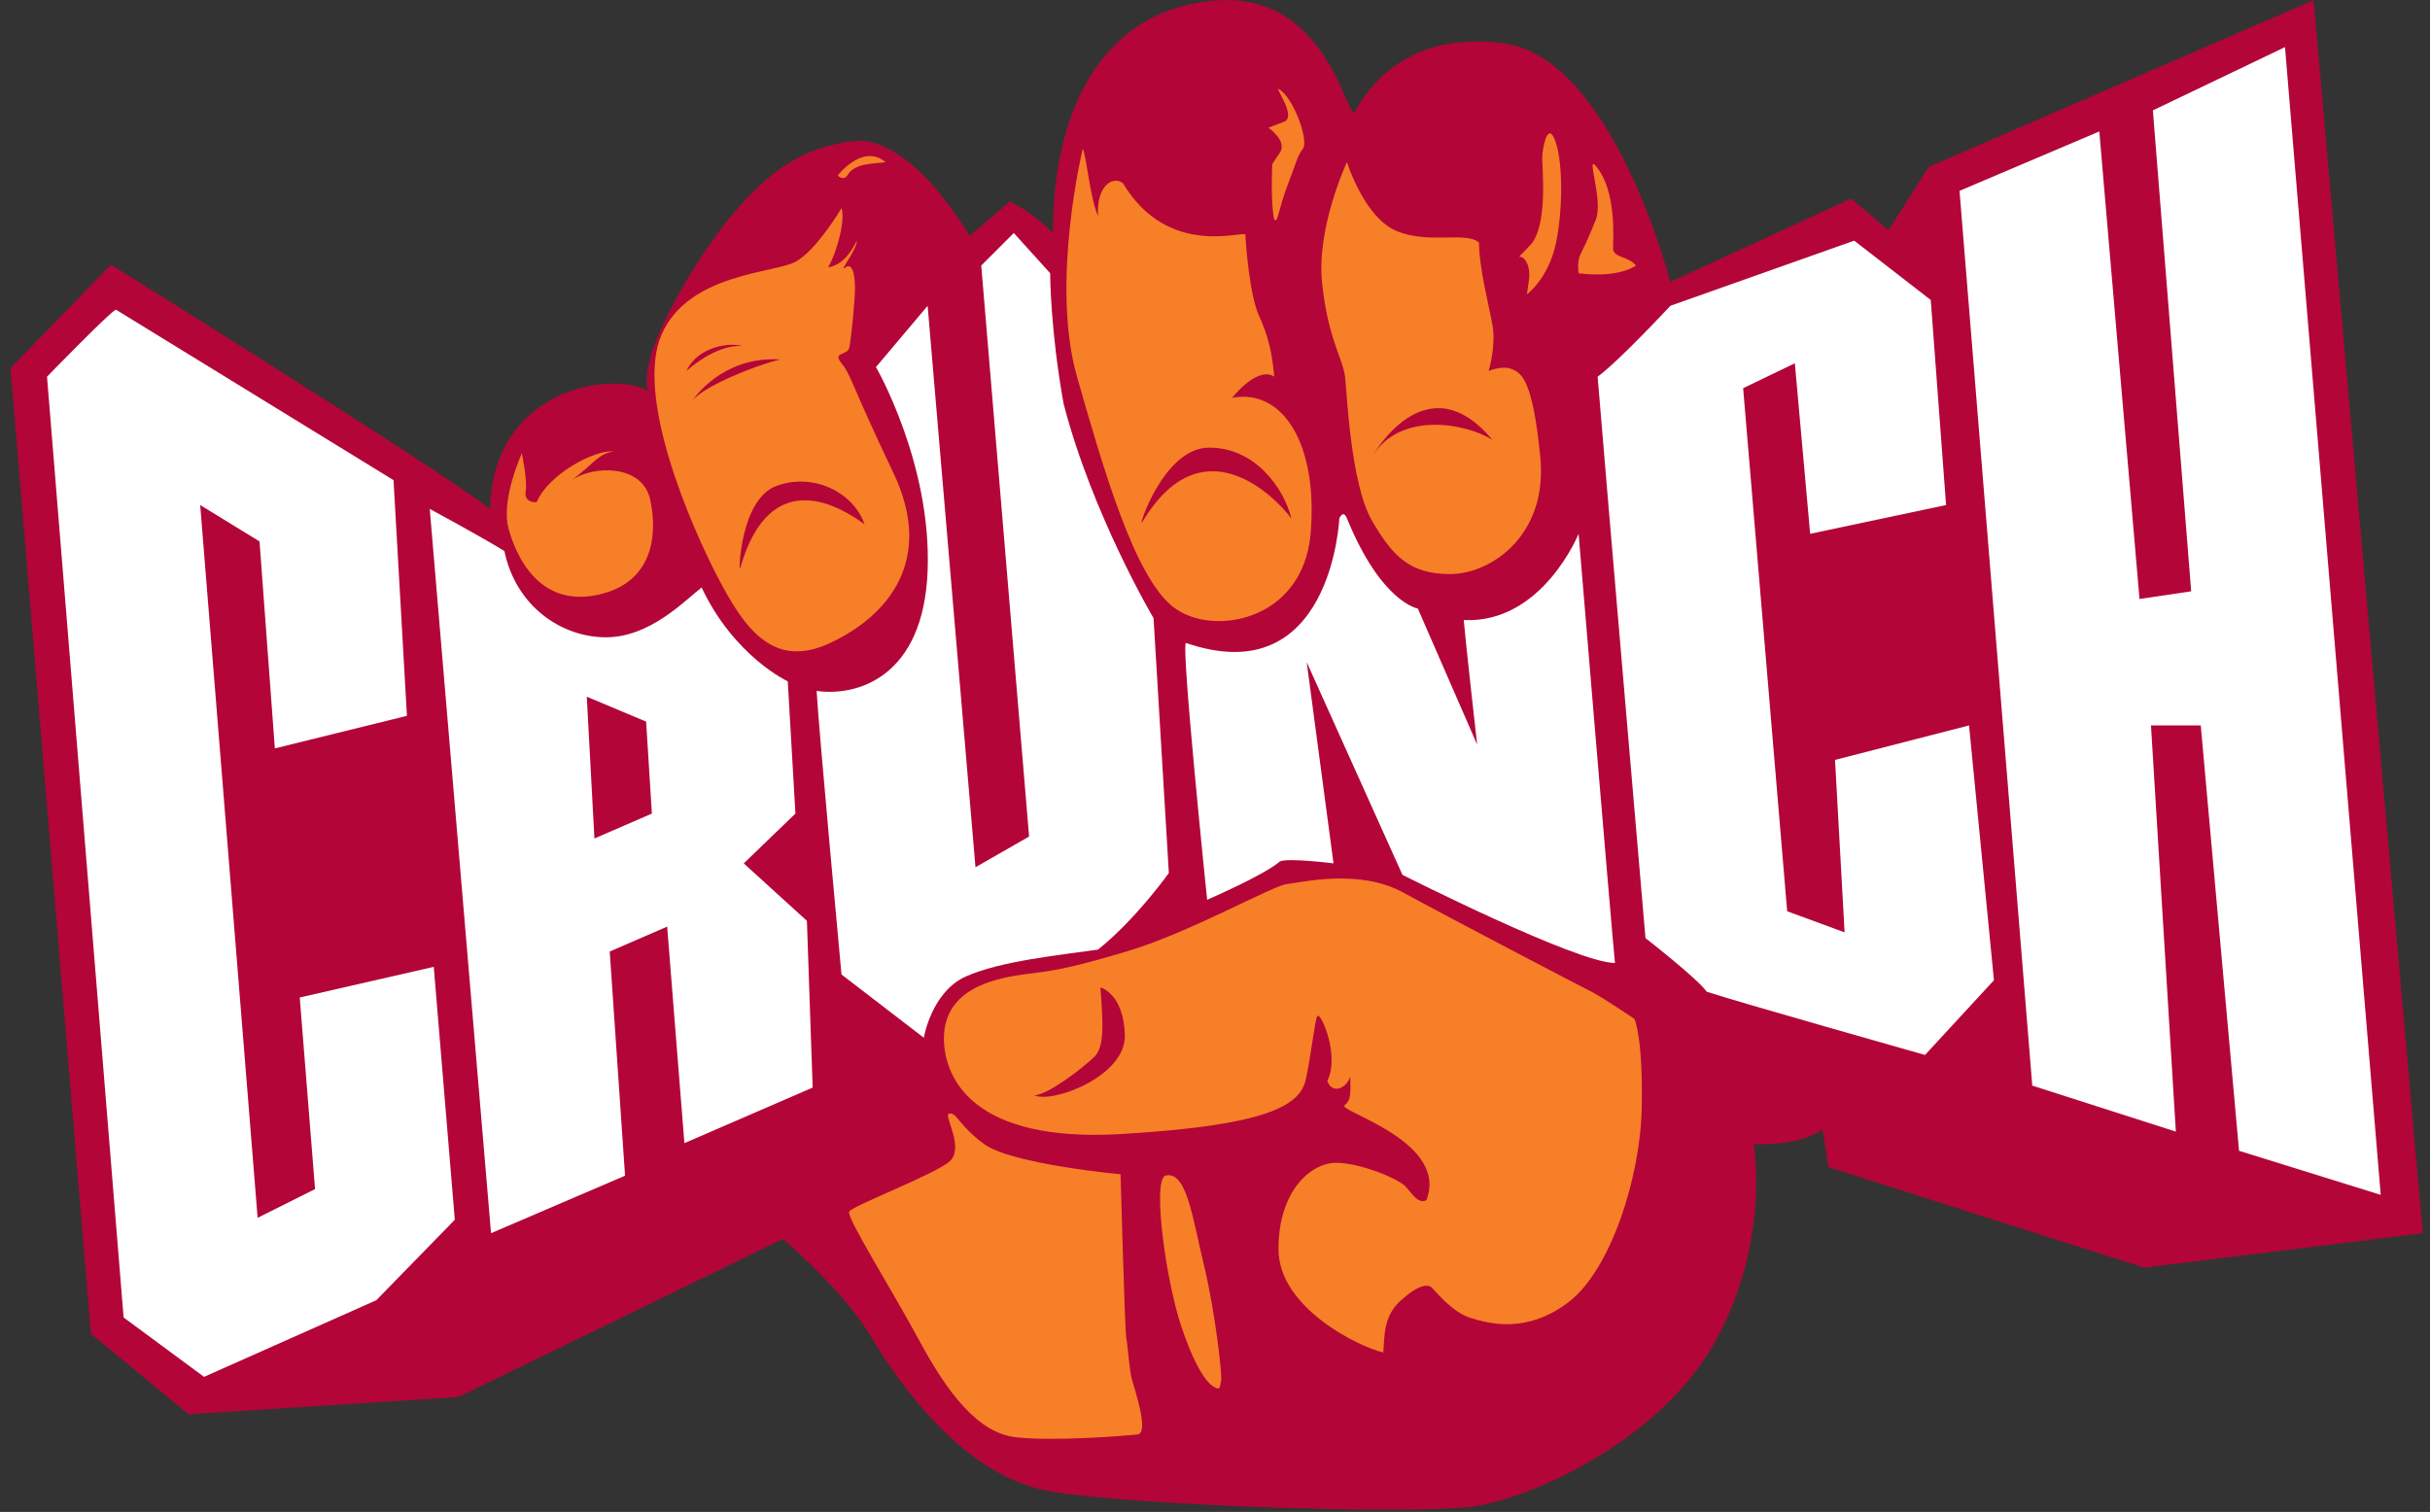
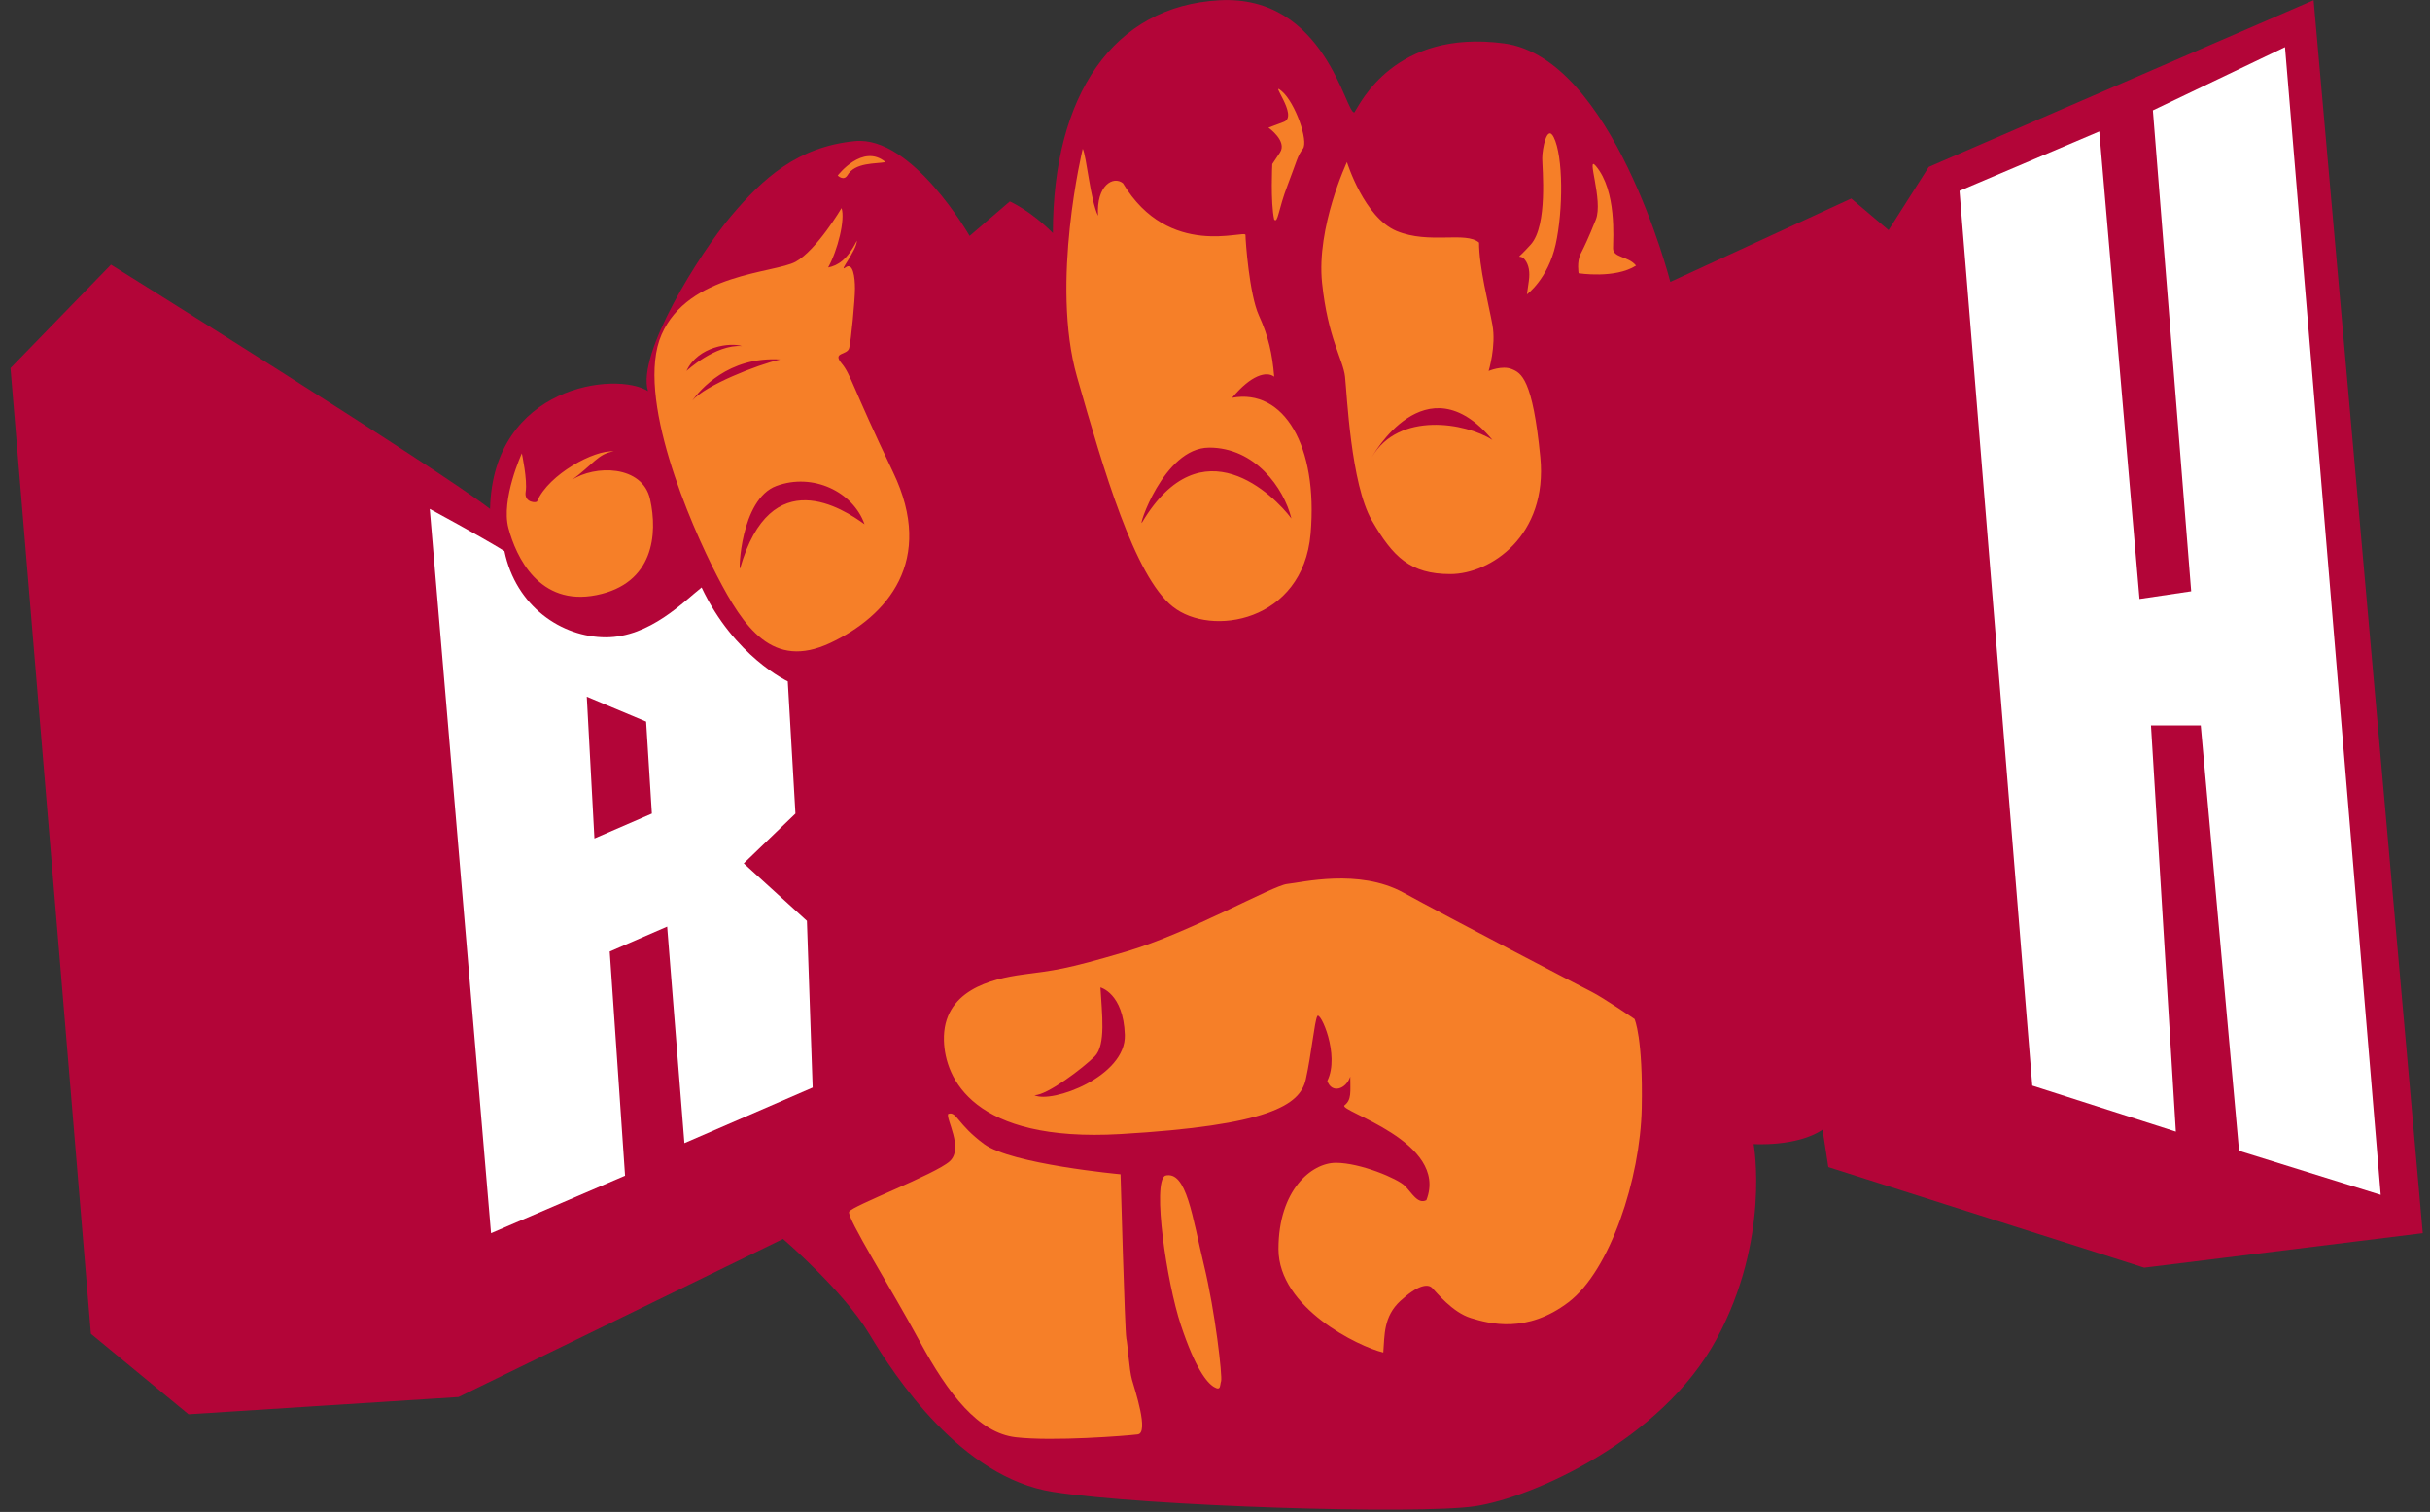
<svg xmlns="http://www.w3.org/2000/svg" width="143" height="89" viewBox="0 0 143 89" fill="none">
  <rect x="0" y="0" width="143" height="89" fill="#333333" stroke="none" />
  <g clip-path="url(#clip0_635_599)">
    <path d="M6.533 15.577L0.618 21.668L5.35 78.513L11.095 83.25L26.982 82.235L46.078 72.93C46.078 72.93 49.627 75.975 51.148 78.513C52.67 81.051 56.557 86.972 61.964 87.818C67.371 88.663 83.426 89.171 86.806 88.663C90.186 88.155 97.791 84.771 101.001 78.85C104.212 72.929 103.198 67.346 103.198 67.346C103.198 67.346 105.733 67.516 107.254 66.501L107.593 68.7L126.182 74.621L142.574 72.591L136.15 0.012L113.504 9.825L111.138 13.547L108.942 11.687L98.295 16.594C98.295 16.594 94.916 3.397 88.493 2.552C82.071 1.707 80.043 6.105 79.705 6.613C79.197 6.782 78.016 -0.323 71.763 0.016C65.51 0.354 61.961 5.598 61.961 13.719C60.608 12.365 59.425 11.858 59.425 11.858L57.06 13.888C57.06 13.888 53.68 7.967 50.3 8.306C46.921 8.644 44.893 10.505 43.033 12.704C41.175 14.903 37.457 20.824 38.132 23.023C36.274 21.839 29.007 22.684 28.838 29.959C25.797 27.591 6.531 15.579 6.531 15.579L6.533 15.577Z" fill="#B30538" />
-     <path d="M6.823 18.227C6.485 18.339 2.767 22.174 2.767 22.174L7.274 77.552L12.006 81.048L22.145 76.537L26.764 71.8L25.526 56.913L17.639 58.717L18.54 69.996L15.161 71.686L11.781 29.73L15.273 31.872L16.174 44.054L23.947 42.137L23.158 28.264L6.821 18.227H6.823Z" fill="white" />
    <path d="M47.486 54.206L43.768 50.823L46.809 47.891L46.359 40.109C46.359 40.109 43.203 38.643 41.288 34.582C40.275 35.372 38.247 37.514 35.655 37.514C33.063 37.514 30.36 35.709 29.683 32.438C28.219 31.535 25.29 29.957 25.29 29.957L28.896 72.591L36.783 69.207L35.881 56.011L39.261 54.545L40.275 67.29L47.823 64.019L47.485 54.206H47.486ZM34.981 49.357L34.531 41.011L38.023 42.477L38.361 47.891L34.981 49.357Z" fill="white" />
-     <path d="M51.549 21.61C51.549 21.61 54.817 27.25 54.59 33.566C54.364 39.881 50.422 41.008 48.056 40.671C48.168 42.815 49.52 57.363 49.52 57.363L54.364 61.086C54.364 61.086 54.815 58.38 56.842 57.477C58.87 56.575 62.249 56.236 64.615 55.897C66.869 54.094 68.784 51.387 68.784 51.387L67.883 36.385C67.883 36.385 64.277 30.295 62.588 23.753C61.799 19.354 61.799 16.083 61.799 16.083L59.659 13.715L57.744 15.632L60.56 49.243L57.405 51.048L54.589 18.001L51.547 21.609L51.549 21.61Z" fill="white" />
-     <path d="M69.798 37.851C69.461 37.736 71.038 52.965 71.038 52.965C71.038 52.965 74.418 51.499 75.319 50.709C75.77 50.483 78.474 50.821 78.474 50.821L76.897 38.979L82.531 51.497C82.531 51.497 92.784 56.686 95.037 56.686C94.813 54.429 92.897 31.422 92.897 31.422C92.897 31.422 90.756 36.722 86.138 36.498C86.251 37.851 86.927 43.83 86.927 43.83L83.436 35.822C83.436 35.822 81.294 35.483 79.267 30.521C79.042 29.957 78.816 30.521 78.816 30.521C78.816 30.521 78.365 40.785 69.803 37.851H69.798Z" fill="white" />
-     <path d="M109.113 14.166L98.298 18C98.298 18 95.257 21.271 94.017 22.174C94.467 27.701 96.833 55.221 96.833 55.221C96.833 55.221 99.876 57.59 100.439 58.378C102.128 58.943 113.282 62.1 113.282 62.1L117.339 57.702L115.874 42.702L107.987 44.732L108.55 54.882L105.171 53.641L102.58 22.85L105.622 21.384L106.523 31.422L114.522 29.729L113.621 17.66L109.113 14.164V14.166Z" fill="white" />
    <path d="M115.313 11.234L123.539 7.738L125.905 35.258L128.946 34.807L126.692 6.497L134.467 2.774L140.1 70.335L131.763 67.741L129.509 42.702H126.58L128.044 66.612L119.595 63.905L115.313 11.234Z" fill="white" />
    <path d="M33.638 28.265C34.877 27.363 35.214 26.687 36.116 26.573C34.99 26.46 32.285 27.926 31.61 29.505C31.61 29.617 30.821 29.617 30.935 28.941C31.047 28.265 30.709 26.685 30.709 26.685C30.709 26.685 29.47 29.392 29.919 31.083C30.37 32.774 31.722 35.708 35.102 35.03C38.481 34.354 38.708 31.422 38.257 29.391C37.806 27.361 34.99 27.359 33.638 28.262V28.265ZM49.86 10.332C50.311 9.542 51.551 9.654 52.114 9.542C50.762 8.414 49.297 10.332 49.297 10.332C49.297 10.332 49.636 10.671 49.86 10.332ZM52.565 27.814C50.087 22.626 50.087 22.062 49.523 21.384C48.961 20.708 49.86 20.933 49.974 20.482C50.087 20.031 50.313 17.662 50.313 16.986C50.313 16.31 50.2 15.408 49.75 15.745C49.299 16.084 50.425 14.73 50.425 14.166C49.862 15.294 49.299 15.632 48.734 15.745C49.297 14.73 49.748 12.925 49.523 12.249C49.523 12.249 48.059 14.73 46.819 15.408C45.579 16.084 40.511 16.084 38.932 19.694C37.355 23.303 40.621 30.86 42.2 33.905C43.776 36.949 45.467 39.432 48.847 37.852C52.226 36.272 55.043 33.002 52.565 27.814ZM43.664 20.371C42.087 20.259 40.397 21.837 40.397 21.837C41.072 20.371 42.989 20.145 43.664 20.371ZM40.623 23.755C40.623 23.755 40.661 23.692 40.732 23.595C40.688 23.651 40.65 23.704 40.623 23.755ZM40.742 23.577C41.178 22.97 42.853 20.968 45.916 21.16C44.544 21.477 41.492 22.684 40.742 23.577ZM43.552 33.453C43.46 33.779 43.552 29.392 45.693 28.604C47.834 27.814 50.199 28.943 50.876 30.86C49.636 29.958 45.355 27.138 43.553 33.455L43.552 33.453ZM69.014 35.71C71.267 37.515 76.674 36.612 77.125 31.424C77.576 26.235 75.548 22.852 72.506 23.416C73.632 22.062 74.533 21.836 74.984 22.174C74.871 20.821 74.647 19.806 74.082 18.566C73.519 17.325 73.293 14.168 73.293 13.829C73.293 13.49 68.787 15.295 66.083 10.785C65.52 10.333 64.506 10.897 64.619 12.702C64.168 11.8 63.943 9.206 63.717 8.755C63.717 8.755 61.802 16.649 63.379 22.176C64.956 27.703 66.758 33.906 69.012 35.711L69.014 35.71ZM71.153 26.348C73.858 26.348 75.547 28.716 75.997 30.521C74.984 29.168 70.703 24.882 67.211 30.748C66.923 31.233 68.451 26.35 71.153 26.35V26.348ZM79.153 22.174C79.265 23.189 79.491 28.49 80.729 30.634C81.969 32.778 82.983 33.792 85.349 33.792C87.715 33.792 91.094 31.536 90.644 26.912C90.193 22.287 89.518 21.95 88.955 21.723C88.392 21.497 87.602 21.836 87.602 21.836C87.602 21.836 88.053 20.369 87.827 19.128C87.602 17.889 87.038 15.745 87.038 14.279C86.249 13.601 84.109 14.391 82.194 13.601C80.278 12.811 79.265 9.54 79.265 9.54C79.265 9.54 77.462 13.375 77.8 16.646C78.139 19.917 79.04 21.156 79.153 22.173V22.174ZM87.827 25.897C86.25 24.882 82.306 24.204 80.729 26.912C80.729 26.912 83.884 21.16 87.827 25.897ZM89.742 15.295C89.968 15.596 90.043 16.01 89.968 16.537L89.856 17.327C89.856 17.327 91.094 16.424 91.545 14.395C91.996 12.365 91.996 9.206 91.433 8.079C91.039 7.291 90.756 8.755 90.756 9.319C90.756 9.882 91.094 13.266 90.081 14.395C89.067 15.523 89.404 14.846 89.742 15.297V15.295ZM96.277 15.634C95.826 15.07 94.925 15.183 94.925 14.619C94.925 14.056 95.149 11.236 93.911 9.77C93.311 9.06 94.362 11.8 93.911 12.928C93.46 14.056 93.236 14.507 93.01 14.958C92.783 15.409 92.897 16.085 92.897 16.085C92.897 16.085 95.037 16.424 96.277 15.634ZM75.547 7.175L74.645 7.514C74.645 7.514 75.771 8.304 75.322 8.98L74.871 9.656C74.871 9.656 74.759 11.912 74.984 12.927C75.21 13.153 75.21 12.363 75.773 10.897C76.336 9.431 76.336 9.206 76.674 8.755C77.013 8.304 76.224 6.048 75.434 5.372C74.624 4.675 76.448 6.838 75.547 7.176V7.175ZM68.563 69.206C67.802 69.629 68.647 75.466 69.493 78.004C70.337 80.543 71.014 81.388 71.437 81.641C71.859 81.894 71.775 81.557 71.859 81.302C71.943 81.049 71.52 77.241 70.845 74.45C70.168 71.659 69.831 68.868 68.563 69.205V69.206ZM96.193 59.987C96.193 59.987 94.335 58.719 93.658 58.38C92.983 58.041 85.208 53.982 82.589 52.544C79.97 51.107 76.591 51.952 75.744 52.036C74.9 52.12 69.999 54.913 66.281 56.012C62.563 57.112 62.057 57.112 60.197 57.365C58.339 57.619 55.465 58.296 55.549 61.257C55.611 63.458 57.239 67.262 65.942 66.756C74.645 66.247 76.505 65.063 76.842 63.542C77.18 62.019 77.35 60.158 77.517 59.819C77.686 59.481 78.869 62.104 78.109 63.626C78.362 64.387 79.208 64.134 79.461 63.372C79.461 64.303 79.545 64.726 79.122 65.065C78.7 65.404 85.29 67.18 83.938 70.647C83.43 70.901 83.094 70.225 82.671 69.802C82.249 69.379 80.052 68.448 78.615 68.448C77.177 68.448 75.235 70.055 75.235 73.524C75.235 76.993 79.967 79.276 81.403 79.615C81.487 78.6 81.403 77.5 82.416 76.57C83.43 75.639 84.022 75.555 84.275 75.809C84.528 76.062 85.458 77.246 86.557 77.585C87.656 77.924 89.853 78.516 92.302 76.654C94.752 74.794 96.526 69.379 96.612 65.234C96.696 61.089 96.19 59.989 96.19 59.989L96.193 59.987ZM60.872 64.471C61.633 64.471 63.746 62.864 64.421 62.186C65.096 61.51 64.843 59.648 64.759 58.125C64.759 58.125 66.112 58.464 66.195 60.916C66.279 63.369 61.886 64.978 60.872 64.469V64.471ZM66.281 78.766C66.197 78.427 65.942 69.123 65.942 69.123C65.942 69.123 59.52 68.53 57.915 67.346C56.309 66.162 56.309 65.4 55.802 65.57C55.633 65.823 56.732 67.599 55.886 68.361C55.041 69.123 50.14 70.983 49.971 71.322C49.802 71.66 52.421 75.805 54.111 78.936C55.802 82.066 57.576 84.349 59.773 84.603C61.97 84.857 66.279 84.52 66.954 84.434C67.63 84.35 66.785 81.812 66.616 81.22C66.447 80.628 66.363 79.105 66.278 78.768L66.281 78.766Z" fill="#F67F28" />
  </g>
  <defs>
    <clipPath id="clip0_635_599">
      <rect width="141.954" height="88.865" fill="white" transform="translate(0.618)" />
    </clipPath>
  </defs>
</svg>